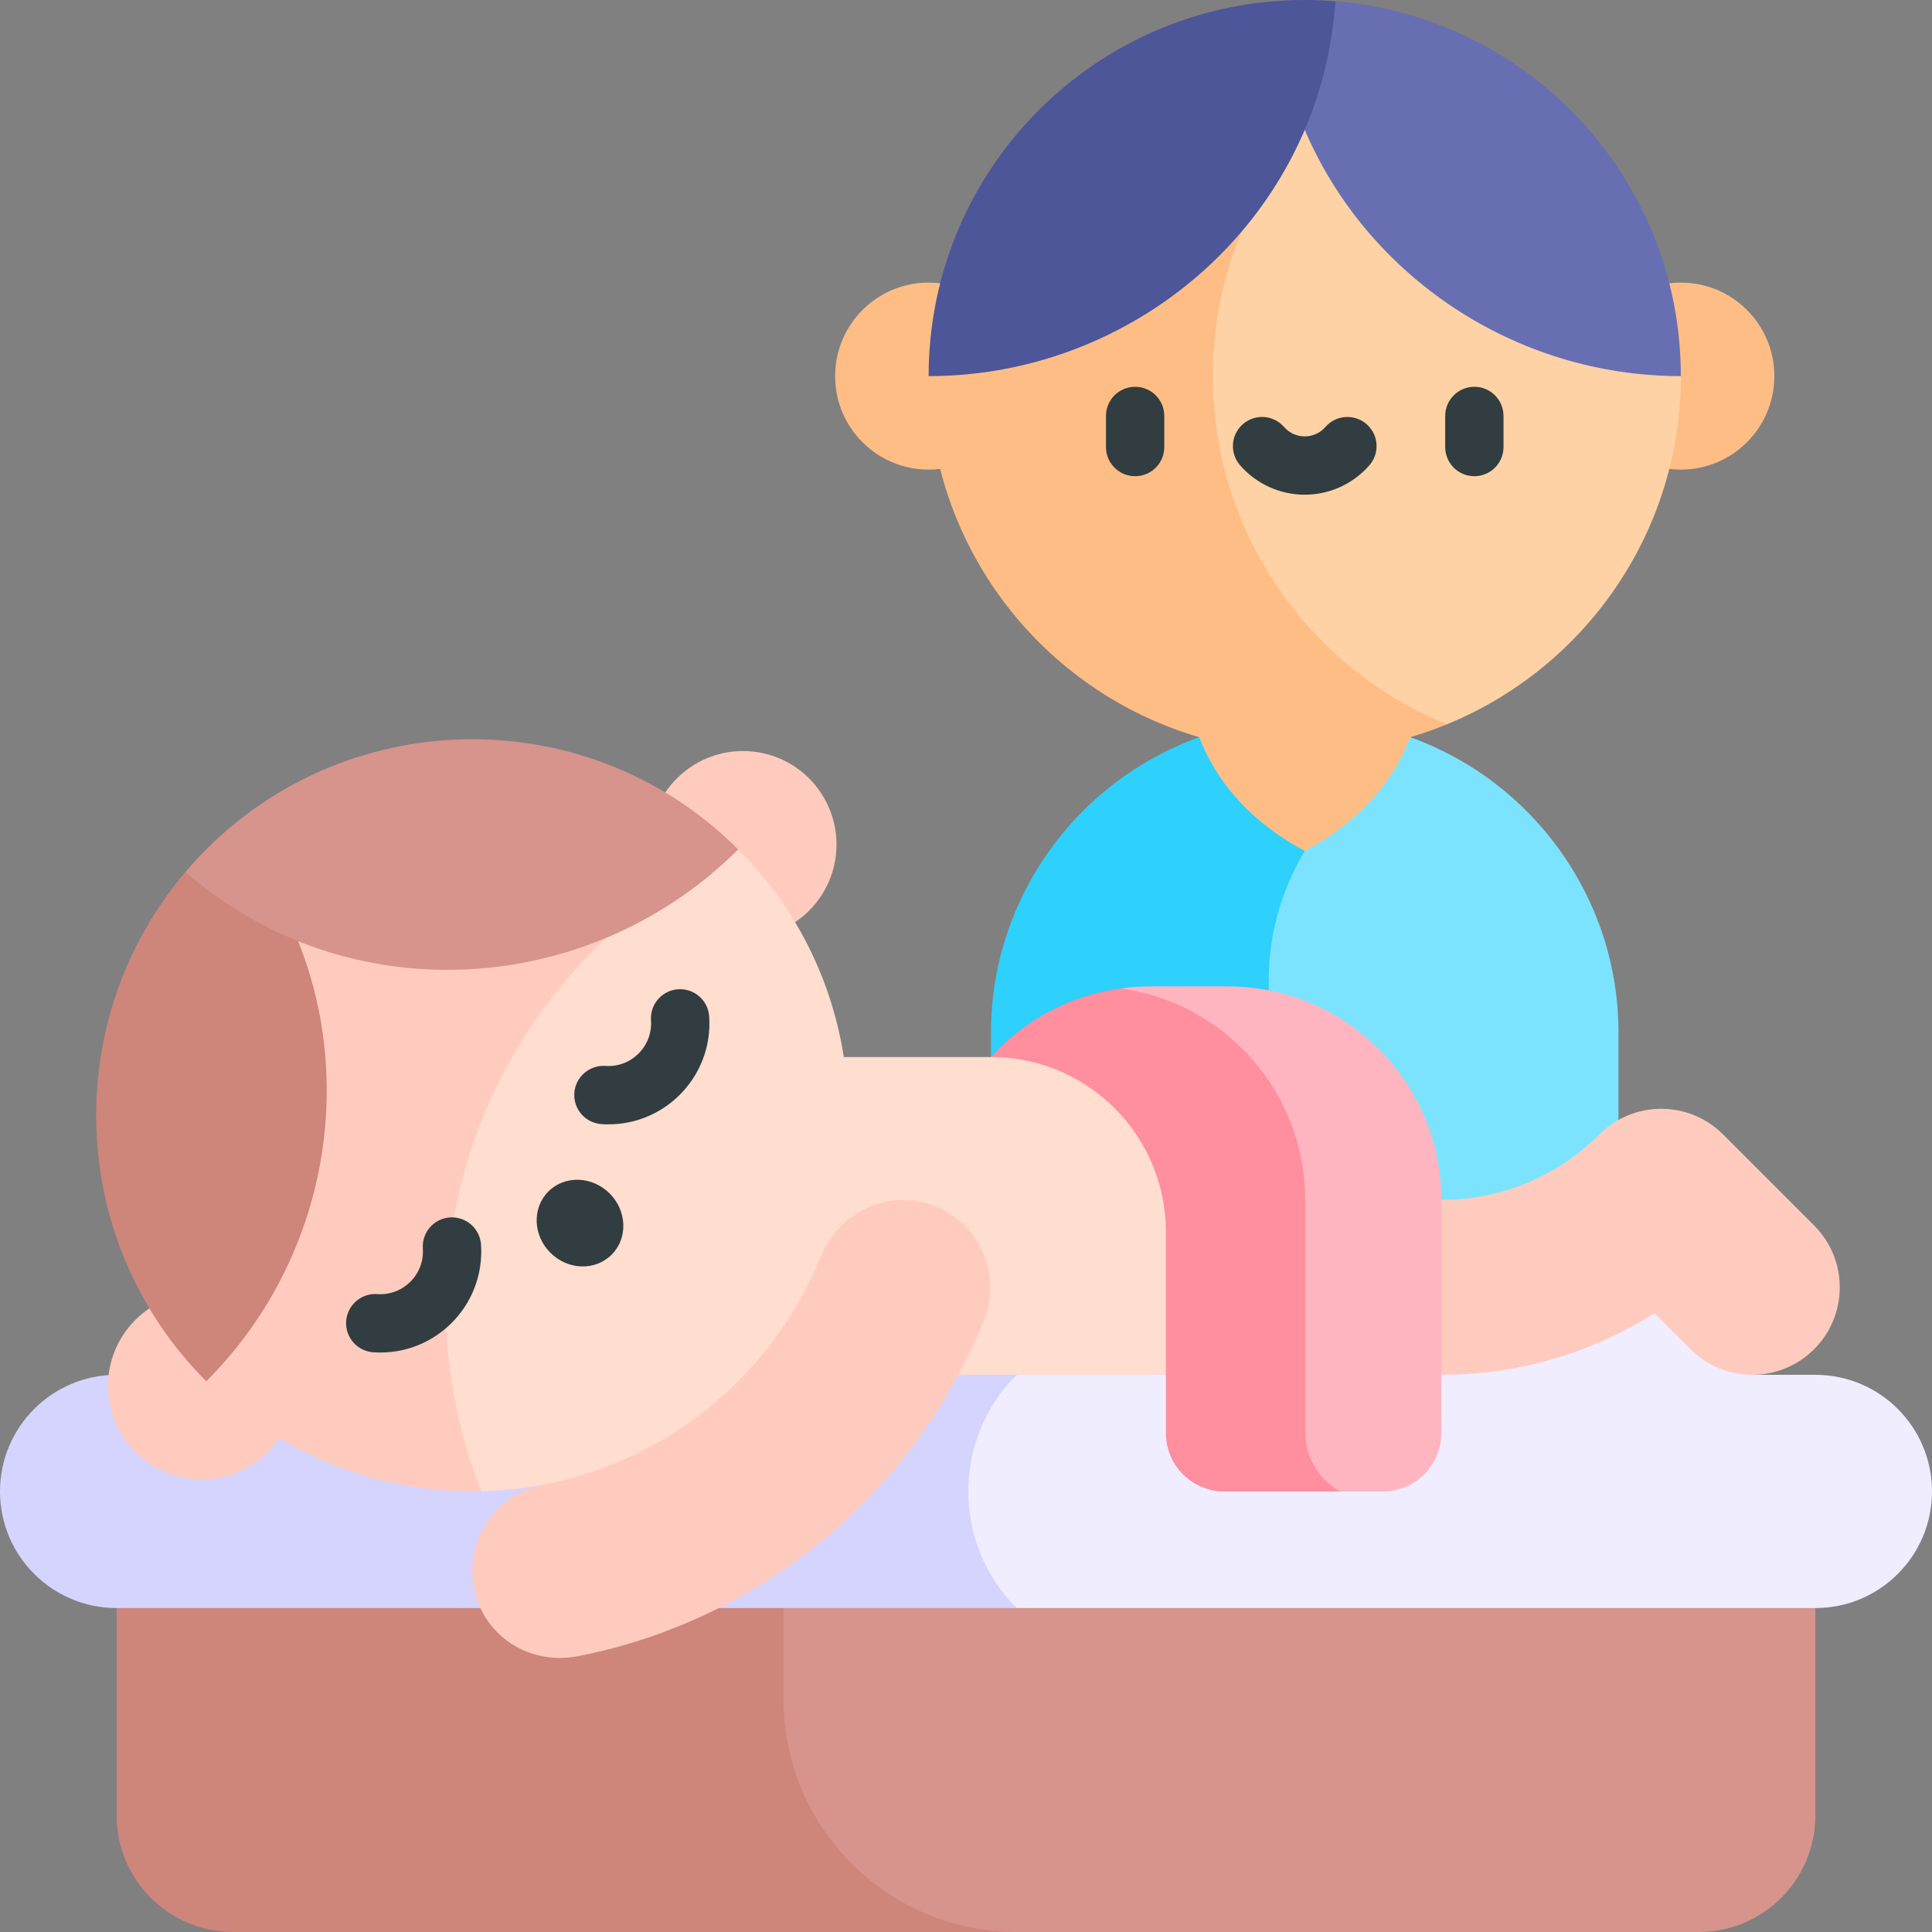
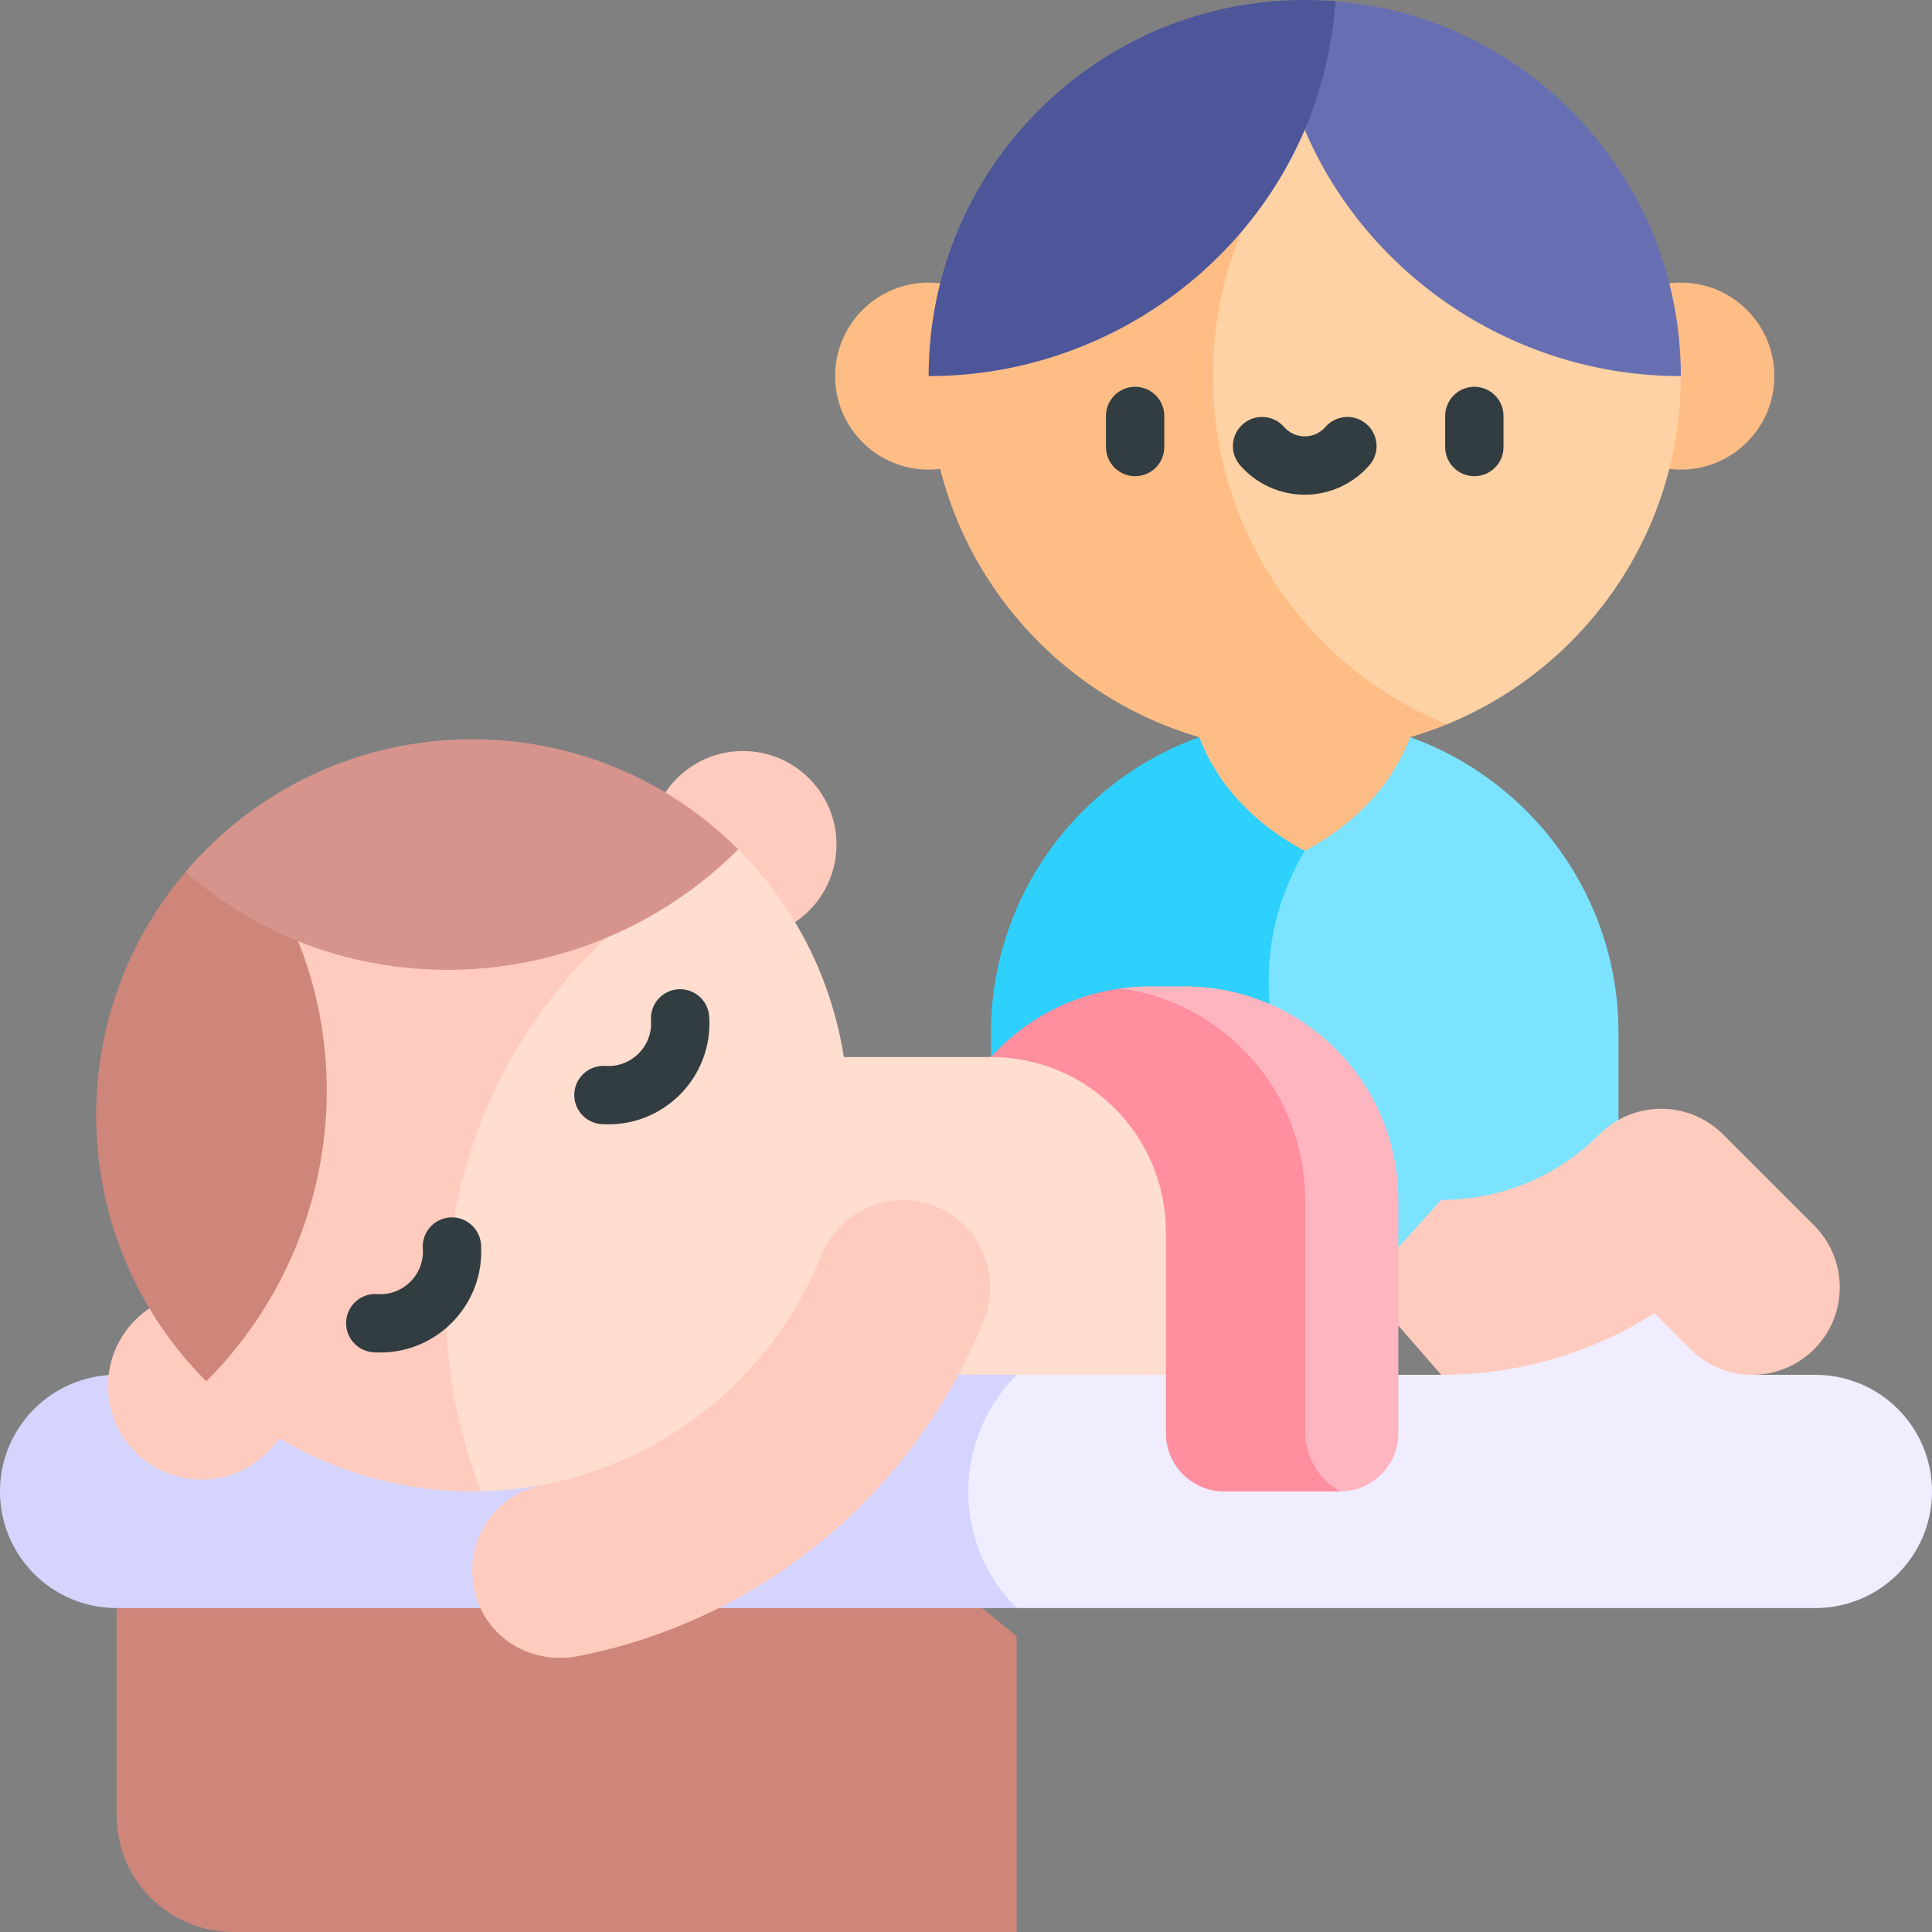
<svg xmlns="http://www.w3.org/2000/svg" id="Capa_1" height="512" viewBox="0 0 497 497" width="512">
  <rect x="0" y="0" width="497" height="497" fill="#808080" stroke="none" />
  <g>
    <g>
      <path d="m201.522 372.117-171.522 23.55v71.333c0 16.569 13.431 30 30 30h201.522v-76.083z" fill="#ce857a" />
-       <path d="m248.5 365.667-46.978 6.45v64.883c0 33.137 26.863 60 60 60h175.478c16.569 0 30-13.431 30-30v-71.333z" fill="#d6948c" />
    </g>
    <g>
      <path d="m467 353.667h-16.23l-38.415-30-41.585 30h-109.248l-33 30 33 30h205.478c16.569 0 30-13.432 30-30 0-16.569-13.431-30-30-30z" fill="#efedff" />
      <path d="m261.522 353.667h-231.522c-16.569 0-30 13.431-30 30 0 16.568 13.431 30 30 30h231.522c-16.569-16.569-16.569-43.432 0-60z" fill="#d4d4ff" />
    </g>
    <g>
      <g>
        <path d="m362.762 189.644c-8.571-3.064-17.744-4.694-27.122-4.694 0 0 0 0-.001 0l-29.999 92.716 30 58h80.716v-70c-.001-34.773-22.214-64.803-53.594-76.022z" fill="#7ce3ff" />
        <path d="m335.639 218.907v-33.957c-9.518 0-18.647 1.65-27.133 4.689-31.685 11.347-53.582 41.558-53.582 76.028v8c.003 0 80.715 12 80.716 12-11.989-19.886-12.764-45.341-.001-66.76z" fill="#2ed0fc" />
      </g>
      <path d="m335.639 175.052-27.134 14.587c4.765 12.497 14.293 22.402 27.134 29.268 12.84-6.866 22.357-16.767 27.122-29.263z" fill="#ffbd86" />
      <g fill="#ffbd86">
        <circle cx="238.888" cy="96.753" r="24.054" />
        <circle cx="432.391" cy="96.753" r="24.054" />
      </g>
      <g>
        <path d="m308.516 33.405v152.923h63.69c35.301-14.425 60.186-49.085 60.186-89.575l-63.348-63.348z" fill="#fed2a4" />
        <path d="m312.02 96.753c0-24.227 8.905-46.374 23.619-63.348h-53.132l-43.62 63.348c0 44.017 29.388 81.159 69.618 92.887 8.606 2.509 17.716 3.864 27.133 3.864 9.016 0 18.135-1.239 27.123-3.86 3.223-.94 6.369-2.06 9.444-3.316-35.3-14.425-60.185-49.085-60.185-89.575z" fill="#ffbd86" />
      </g>
      <g>
        <path d="m343.564.322-7.925 7.923.001 25.16c15.979 37.418 53.823 63.347 96.752 63.347-.001-50.761-39.092-92.398-88.828-96.43z" fill="#676fb2" />
        <path d="m335.639 0c-53.433 0-96.751 43.317-96.751 96.753 42.236 0 80.487-25.294 96.752-63.347 4.386-10.261 7.036-21.447 7.924-33.083-2.614-.213-5.257-.323-7.925-.323z" fill="#4c5699" />
      </g>
      <g fill="#313d40">
        <path d="m292.007 99.5c-4.142 0-7.5 3.358-7.5 7.5v8c0 4.142 3.358 7.5 7.5 7.5s7.5-3.358 7.5-7.5v-8c0-4.142-3.358-7.5-7.5-7.5z" />
        <path d="m379.272 99.5c-4.142 0-7.5 3.358-7.5 7.5v8c0 4.142 3.358 7.5 7.5 7.5s7.5-3.358 7.5-7.5v-8c0-4.142-3.358-7.5-7.5-7.5z" />
        <path d="m351.543 109.107c-3.123-2.721-7.861-2.396-10.582.727-1.345 1.543-3.284 2.428-5.322 2.428s-3.977-.885-5.322-2.428c-2.721-3.123-7.459-3.447-10.582-.727-3.123 2.722-3.448 7.459-.727 10.582 4.194 4.812 10.256 7.573 16.63 7.573s12.436-2.76 16.63-7.573c2.723-3.123 2.398-7.86-.725-10.582z" />
      </g>
    </g>
    <g>
      <path d="m466.679 315.257-23.432-23.432c-8.786-8.787-23.033-8.787-31.82 0-10.86 10.86-25.3 16.842-40.658 16.842l-20 22.083 20 22.917c19.715 0 38.582-5.529 54.827-15.854l9.263 9.264c4.393 4.394 10.151 6.59 15.91 6.59s11.517-2.196 15.91-6.59c8.787-8.787 8.787-23.033 0-31.82z" fill="#ffcbbe" />
      <g>
-         <path d="m315.77 253.748h-20c-2.54 0-5.034.191-7.482.525l36.627 114.873c2.75 8.625 10.751 14.492 19.804 14.521h11.051c8.284 0 15-6.716 15-15v-59.919c0-30.375-24.625-55-55-55z" fill="#ffb5c0" />
+         <path d="m315.77 253.748h-20c-2.54 0-5.034.191-7.482.525l36.627 114.873c2.75 8.625 10.751 14.492 19.804 14.521c8.284 0 15-6.716 15-15v-59.919c0-30.375-24.625-55-55-55z" fill="#ffb5c0" />
        <path d="m335.77 368.416v-59.668c0-27.824-20.665-50.808-47.482-54.475-13.177 1.793-24.875 8.235-33.364 17.642-8.798 9.75-14.154 22.666-14.154 36.833l59.154 44.919v15c0 8.284 6.716 15 15 15h29.795c-5.526-3.087-8.949-8.922-8.949-15.251z" fill="#ff8e9e" />
      </g>
      <g fill="#ffcbbe">
        <circle cx="191.131" cy="217.255" r="24.054" />
        <path d="m34.822 339.546c-9.394 9.394-9.394 24.624 0 34.018s24.624 9.394 34.018 0 9.394-24.625 0-34.018-24.624-9.394-34.018 0z" />
      </g>
      <g>
        <path d="m254.924 271.915h-74.774v81.752h119.774v-36.752c0-24.853-20.147-45-45-45z" fill="#ffddcf" />
        <path d="m236.224 309.043c-10.573-1.913-21.025 4.158-25.022 14.131l-71.467 58.757c-11.119 2.124-19 12.247-18.196 23.708.975 13.915 13.584 23.069 27.273 20.384 47.498-9.314 86.573-42.428 104.248-86.366 5.332-13.254-2.778-28.071-16.836-30.614z" fill="#ffcbbe" />
      </g>
      <g>
        <g>
          <path d="m189.896 218.502-75.638-13.949-18.39 18.39-19.18 19.18-23.62 23.62v89.587c19.51 19.51 45.224 28.9 70.715 28.289z" fill="#ffcbbe" />
          <path d="m189.896 218.501c-62.3 28.833-91.298 101.255-66.113 165.117 5.346-.128 10.685-.68 15.951-1.687 33.08-6.322 59.423-29.105 71.467-58.757 13.844-34.08 7.496-75.871-21.305-104.673z" fill="#ffddcf" />
        </g>
        <g>
          <path d="m47.692 224.332 11.207-.001 17.79 17.791c15.16 37.757 6.734 82.851-23.621 113.207-35.893-35.894-37.693-92.977-5.376-130.997z" fill="#ce857a" />
          <path d="m189.896 218.502c-29.866 29.866-74.798 39.027-113.207 23.62-10.356-4.154-20.14-10.19-28.997-17.79 36.809-43.305 102.374-45.66 142.204-5.83z" fill="#d6948c" />
        </g>
      </g>
      <g fill="#313d40">
        <path d="m182.433 261.451c-.284-4.132-3.872-7.241-7.997-6.968-4.133.284-7.252 3.864-6.968 7.997.46 6.682-5.091 12.2-11.726 11.726-4.125-.27-7.713 2.835-7.998 6.968-.284 4.132 2.835 7.713 6.967 7.997 15.74 1.078 28.804-11.973 27.722-27.72z" />
        <path d="m115.742 313.178c-4.132.284-7.252 3.863-6.969 7.996.459 6.689-5.094 12.199-11.727 11.728-4.123-.289-7.713 2.837-7.996 6.969-.284 4.133 2.836 7.712 6.969 7.996 15.737 1.08 28.8-11.974 27.719-27.72-.283-4.133-3.873-7.242-7.996-6.969z" />
-         <path d="m141.071 306.504c-4.211 4.211-3.984 11.266.507 15.757s11.546 4.718 15.757.507 3.984-11.266-.507-15.757-11.546-4.718-15.757-.507z" />
      </g>
    </g>
  </g>
</svg>